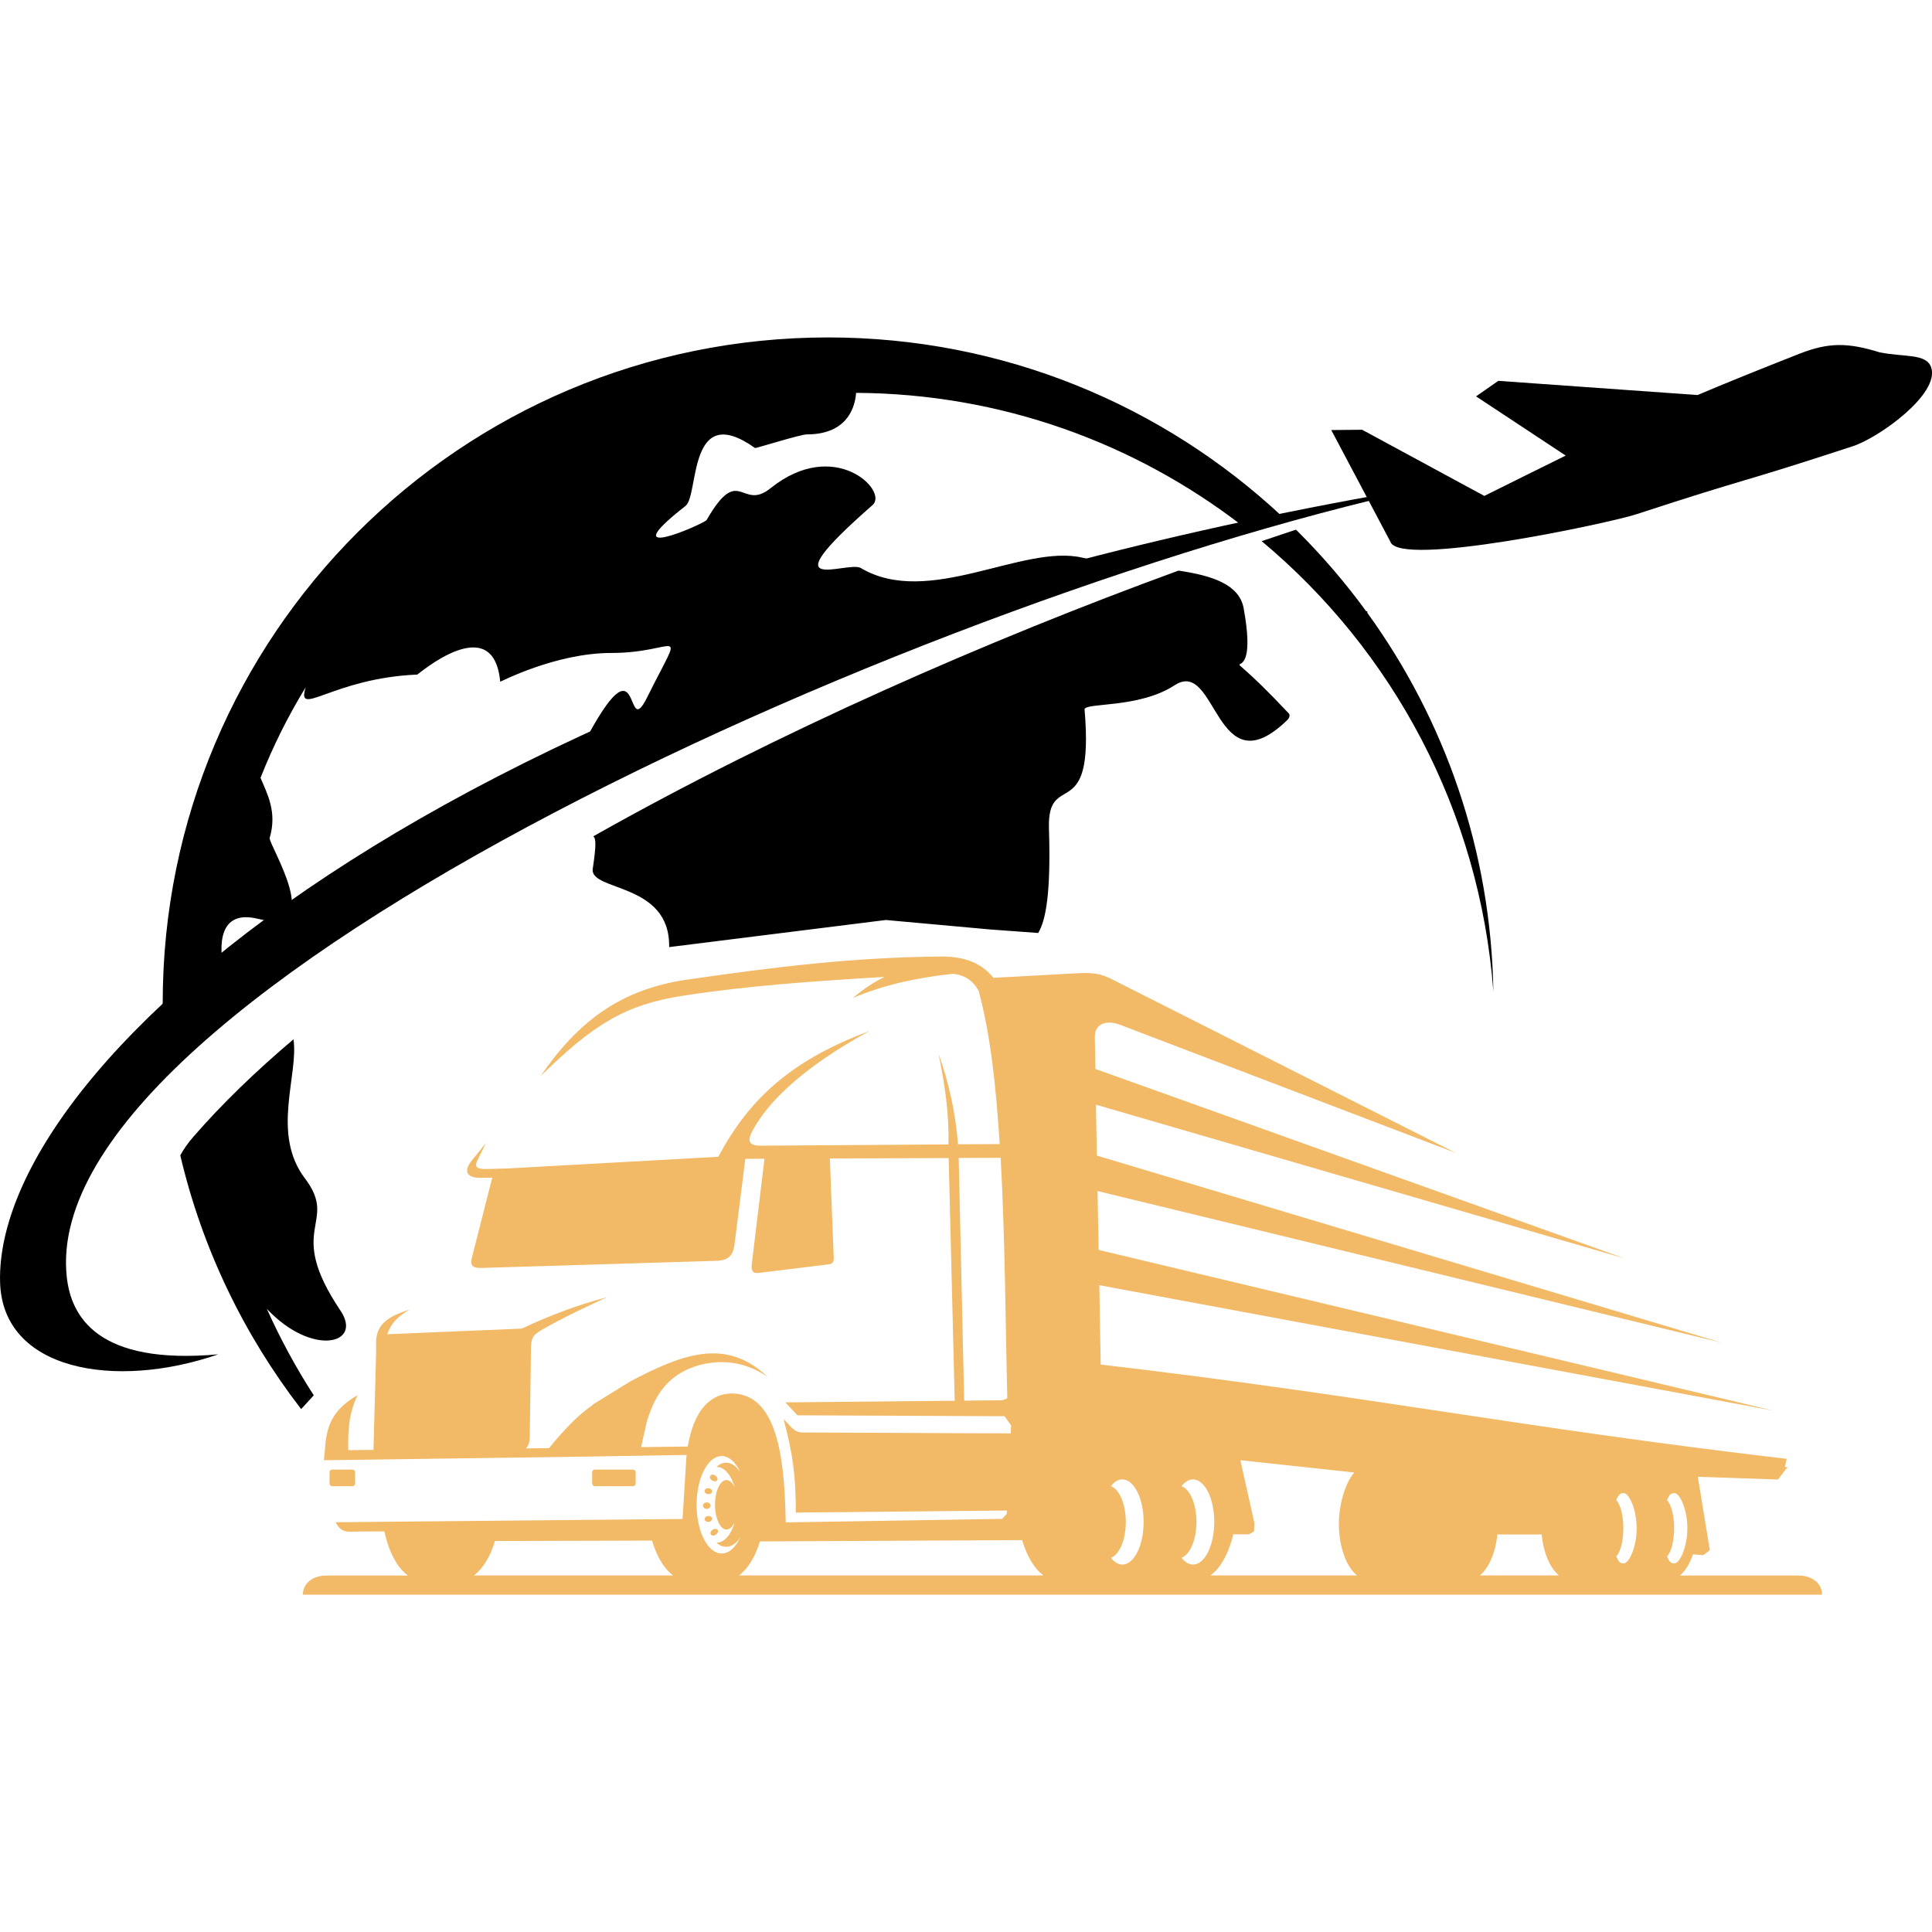
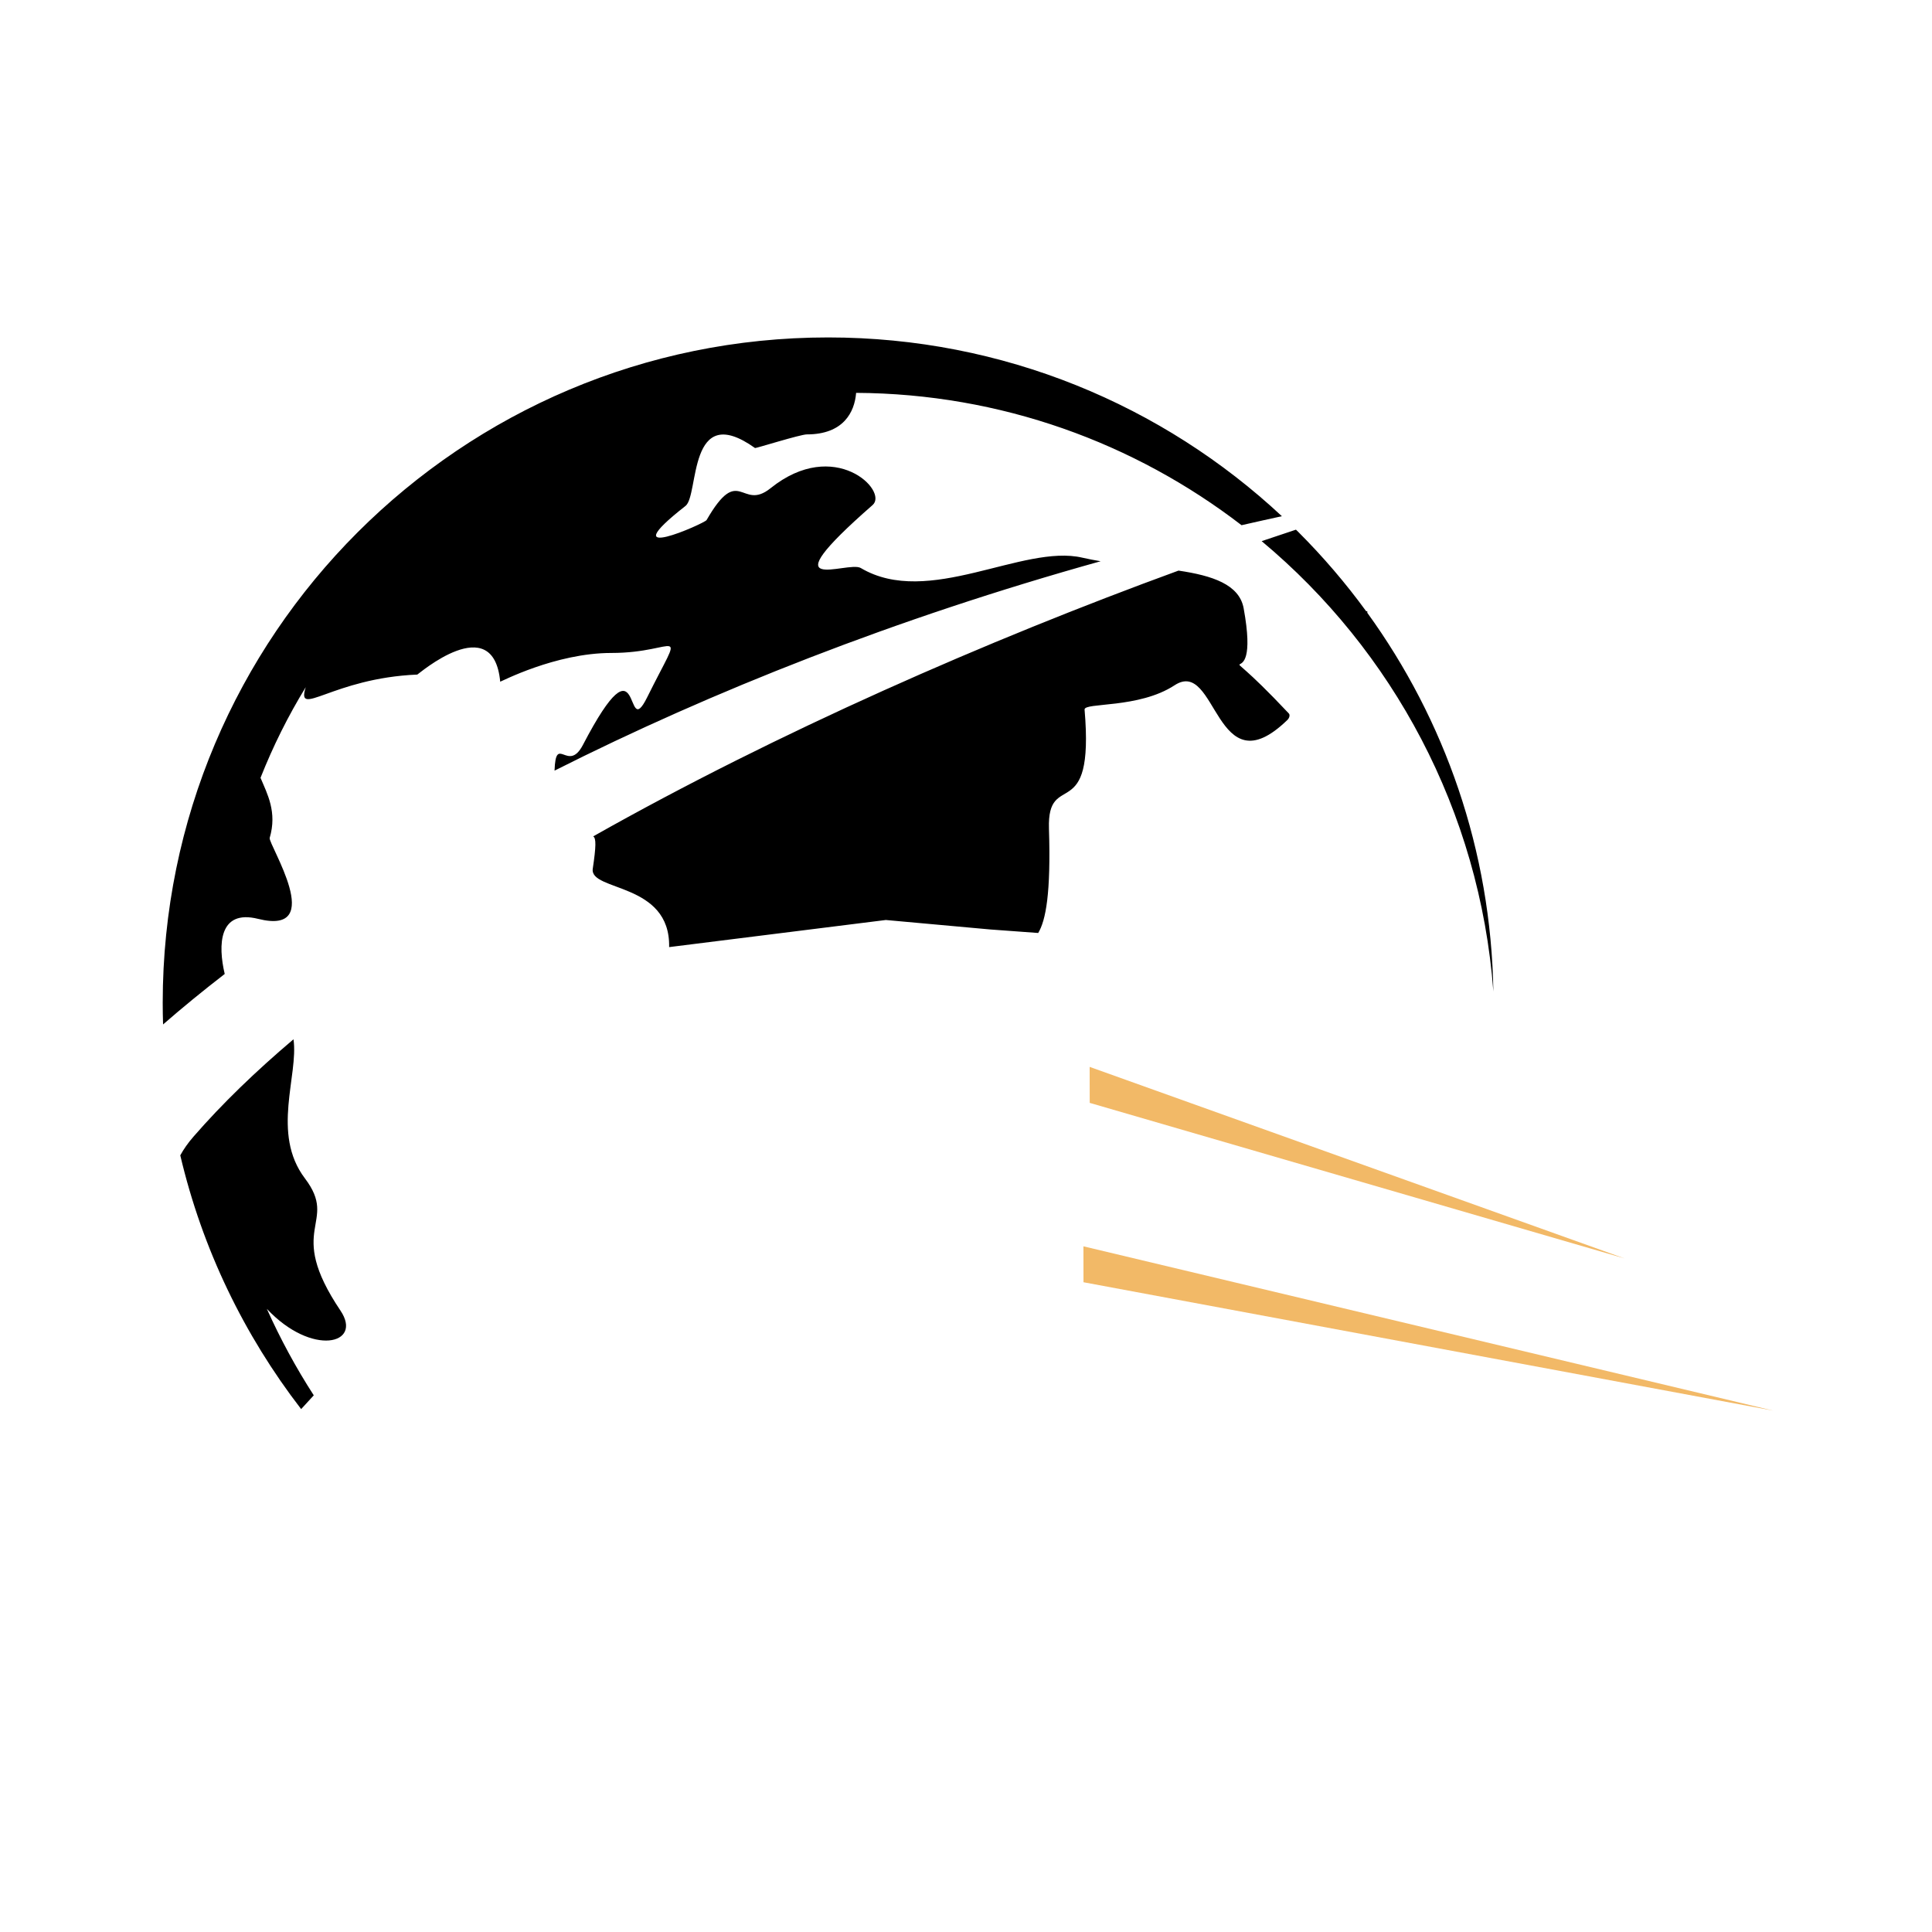
<svg xmlns="http://www.w3.org/2000/svg" version="1.1" id="Calque_1" x="0px" y="0px" width="32px" height="32px" viewBox="0 0 32 32" enable-background="new 0 0 32 32" xml:space="preserve">
  <g>
    <path d="M19.52,9.451c0.559,0.083,1.007,0.228,1.079,0.625c0.313,1.719-0.731,0.17,0.747,1.74c0.025,0.025,0.011,0.077-0.025,0.111   c-1.199,1.159-1.158-1.041-1.866-0.577c-0.595,0.39-1.501,0.281-1.491,0.403c0.167,1.952-0.622,0.97-0.59,1.974   c0.034,1.072-0.053,1.518-0.178,1.726l-0.793-0.058l-1.731-0.157l-3.589,0.449c0.022-1.08-1.321-0.918-1.265-1.298   c0.055-0.37,0.058-0.507,0.007-0.536C12.875,12.131,16.354,10.607,19.52,9.451 M21.465,8.773c0.015,0.014,0.029,0.028,0.044,0.043   c0.406,0.406,0.78,0.843,1.119,1.308h0.019v0.026c1.281,1.769,2.05,3.933,2.088,6.274c-0.226-3-1.672-5.654-3.838-7.461   C21.088,8.899,21.277,8.836,21.465,8.773z M4.861,17.214c0.087,0.594-0.373,1.561,0.189,2.303c0.574,0.758-0.345,0.802,0.59,2.192   c0.375,0.558-0.472,0.766-1.22-0.03c0.224,0.499,0.483,0.977,0.777,1.432l-0.209,0.228c-0.944-1.224-1.637-2.649-2.002-4.203   c0.057-0.104,0.129-0.207,0.22-0.311C3.678,18.282,4.235,17.744,4.861,17.214z M4.315,12.883c0.112,0.267,0.278,0.567,0.152,0.995   c-0.029,0.1,0.961,1.63-0.193,1.341c-0.651-0.162-0.665,0.435-0.552,0.913c-0.364,0.281-0.704,0.56-1.021,0.836   c-0.004-0.12-0.006-0.238-0.006-0.359c0-3.043,1.233-5.798,3.228-7.792c1.995-1.994,4.75-3.228,7.793-3.228   c2.904,0,5.547,1.124,7.516,2.961c-0.224,0.049-0.446,0.098-0.668,0.149c-1.774-1.364-3.985-2.179-6.384-2.192   c-0.025,0.319-0.21,0.688-0.816,0.688c-0.107,0-0.848,0.233-0.858,0.226c-1.12-0.798-0.924,0.779-1.151,0.958   c-1.263,0.989,0.315,0.291,0.348,0.235c0.547-0.948,0.572-0.137,1.059-0.527c1.062-0.854,1.957,0.046,1.691,0.278   c-1.781,1.558-0.413,0.915-0.196,1.043c1.122,0.665,2.682-0.403,3.671-0.171c0.098,0.022,0.198,0.042,0.302,0.059   c-3.392,0.946-6.446,2.158-9.045,3.468c0.021-0.616,0.223,0.049,0.47-0.426c1.008-1.933,0.677-0.01,1.063-0.786   c0.634-1.278,0.539-0.737-0.591-0.737c-0.93,0-1.841,0.483-1.842,0.476c-0.113-1.203-1.36-0.119-1.373-0.118   c-1.407,0.059-2.014,0.733-1.848,0.209C4.773,11.856,4.523,12.358,4.315,12.883z" />
-     <path fill-rule="evenodd" clip-rule="evenodd" fill="#F2B967" d="M11.149,26.094H7.849c0.148-0.109,0.272-0.312,0.349-0.57   l2.602-0.007C10.876,25.777,10.999,25.984,11.149,26.094 M25.535,25.416c0.029,0.305,0.139,0.558,0.286,0.678h-1.311   c0.148-0.12,0.26-0.372,0.291-0.678H25.535z M17.283,26.094c-0.151-0.111-0.276-0.319-0.353-0.585l-4.344,0.022   c-0.077,0.255-0.199,0.455-0.347,0.563H17.283z M20.427,25.412c-0.072,0.311-0.208,0.558-0.377,0.682h2.426   c-0.176-0.143-0.3-0.472-0.3-0.855c0-0.335,0.113-0.687,0.255-0.85l-1.887-0.204c0.078,0.347,0.155,0.694,0.233,1.042   c-0.003,0.046-0.005,0.092-0.007,0.138c-0.027,0.017-0.055,0.032-0.083,0.048H20.427z M19.76,24.504   c0.193,0,0.352,0.315,0.352,0.704c0,0.39-0.158,0.706-0.352,0.706c-0.07,0-0.136-0.042-0.191-0.112   c0.141-0.051,0.248-0.297,0.248-0.594c0-0.296-0.107-0.542-0.248-0.592C19.624,24.545,19.689,24.504,19.76,24.504z M18.59,24.504   c0.194,0,0.352,0.315,0.352,0.704c0,0.39-0.157,0.706-0.352,0.706c-0.07,0-0.136-0.042-0.19-0.112   c0.14-0.051,0.247-0.297,0.247-0.594c0-0.296-0.107-0.542-0.247-0.592C18.454,24.545,18.52,24.504,18.59,24.504z M27.737,24.731   c0.082,0,0.211,0.261,0.211,0.582c0,0.32-0.129,0.581-0.211,0.581s-0.091-0.043-0.126-0.115c0.068-0.07,0.118-0.252,0.118-0.466   s-0.05-0.396-0.118-0.466C27.646,24.775,27.655,24.731,27.737,24.731z M26.896,24.731c0.083,0,0.212,0.261,0.212,0.582   c0,0.32-0.129,0.581-0.212,0.581c-0.081,0-0.091-0.043-0.126-0.115c0.068-0.07,0.118-0.252,0.118-0.466s-0.05-0.396-0.118-0.466   C26.806,24.775,26.815,24.731,26.896,24.731z M9.852,24.341h0.633c0.024,0,0.044,0.021,0.044,0.044v0.187   c0,0.024-0.02,0.044-0.044,0.044H9.852c-0.023,0-0.044-0.02-0.044-0.044v-0.187C9.808,24.361,9.828,24.341,9.852,24.341z    M5.501,24.341h0.338c0.023,0,0.043,0.021,0.043,0.044v0.187c0,0.024-0.02,0.044-0.043,0.044H5.501   c-0.023,0-0.043-0.02-0.043-0.044v-0.187C5.458,24.361,5.478,24.341,5.501,24.341z M15.97,23.199l0.626-0.006l0.051-0.017v-0.001   h0.003l0.019-0.006l0.015-0.015c-0.029-1.111-0.034-2.606-0.11-3.977l-0.695,0.002L15.97,23.199z M12.027,24.227   c0.09,0,0.173,0.062,0.237,0.161c-0.076-0.166-0.188-0.271-0.311-0.271c-0.229,0-0.415,0.361-0.415,0.807s0.187,0.807,0.415,0.807   c0.123,0,0.234-0.104,0.311-0.271c-0.064,0.101-0.147,0.16-0.237,0.16c-0.058,0-0.113-0.025-0.162-0.069c0.003,0,0.005,0,0.007,0   c0.129,0,0.241-0.138,0.297-0.34c-0.034,0.076-0.083,0.123-0.136,0.123c-0.105,0-0.19-0.185-0.19-0.41   c0-0.227,0.085-0.41,0.19-0.41c0.053,0,0.102,0.047,0.136,0.122c-0.056-0.201-0.168-0.339-0.297-0.339c-0.002,0-0.004,0-0.007,0   C11.914,24.252,11.97,24.227,12.027,24.227z M11.706,24.885c0.035,0,0.063,0.023,0.063,0.053s-0.028,0.054-0.063,0.054   c-0.034,0-0.063-0.024-0.063-0.054S11.672,24.885,11.706,24.885z M11.737,24.65c0.034,0.003,0.06,0.027,0.058,0.054   c-0.003,0.027-0.033,0.047-0.067,0.044c-0.034-0.004-0.061-0.027-0.058-0.055C11.672,24.667,11.702,24.647,11.737,24.65z    M11.737,25.207c0.034-0.003,0.06-0.027,0.058-0.054c-0.003-0.026-0.033-0.046-0.067-0.043s-0.061,0.027-0.058,0.054   C11.672,25.19,11.702,25.211,11.737,25.207z M11.826,24.429c0.034,0.012,0.061,0.043,0.058,0.072   c-0.003,0.028-0.032,0.043-0.067,0.031c-0.034-0.011-0.061-0.043-0.058-0.072C11.762,24.432,11.792,24.417,11.826,24.429z    M11.835,25.43c0.034-0.012,0.06-0.044,0.058-0.073c-0.003-0.027-0.033-0.042-0.067-0.03c-0.035,0.011-0.061,0.043-0.058,0.071   C11.771,25.427,11.8,25.44,11.835,25.43z M8.397,19.354l3.501-0.194c0.539-1.016,1.274-1.624,2.508-2.085   c-0.712,0.385-1.563,0.961-1.935,1.64c-0.093,0.169-0.085,0.262,0.127,0.261c1.044-0.005,2.073-0.015,3.111-0.021   c0.014-0.502-0.061-1.004-0.165-1.505c0.174,0.489,0.285,0.99,0.323,1.503c0.229-0.001,0.46-0.003,0.691-0.003   c-0.06-0.951-0.15-1.807-0.349-2.539c-0.087-0.162-0.219-0.26-0.426-0.282c-0.611,0.067-1.122,0.178-1.653,0.398   c0.189-0.159,0.331-0.251,0.519-0.346c-1.13,0.066-2.294,0.148-3.335,0.311c-0.97,0.15-1.491,0.482-2.359,1.33   c0.621-0.904,1.322-1.437,2.43-1.597c1.446-0.209,2.733-0.368,4.191-0.382c0.442-0.004,0.7,0.133,0.879,0.353l1.275-0.07   c0.263-0.014,0.439-0.031,0.67,0.085l5.71,2.884l-5.557-2.121c-0.206-0.079-0.424-0.038-0.419,0.21   c0.028,1.844,0.067,3.572,0.097,5.417c4.442,0.521,6.92,1.041,11.362,1.562l-0.03,0.133l0.044,0.003   c-0.053,0.069-0.105,0.138-0.158,0.206c-0.442-0.015-0.886-0.029-1.328-0.045c0.066,0.405,0.133,0.811,0.199,1.215   c-0.036,0.028-0.073,0.056-0.109,0.083l-0.17-0.013c-0.052,0.154-0.128,0.277-0.218,0.351h1.977c0.189,0,0.379,0.113,0.379,0.317   c-10.252,0-14.911,0-25.163,0c0-0.204,0.19-0.317,0.379-0.317h1.362c-0.179-0.131-0.32-0.397-0.39-0.732   c-0.186,0.002-0.405,0.001-0.581,0.005c-0.105,0.001-0.179-0.052-0.225-0.156c1.915-0.019,3.829-0.035,5.744-0.054   c0.021-0.338,0.042-0.676,0.063-1.014c0.001-0.016,0.003-0.031,0.005-0.047l-1.928,0.032l-4.081,0.056l0.017-0.159   c0.022-0.436,0.143-0.685,0.541-0.919c-0.147,0.312-0.158,0.573-0.154,0.911l0.418-0.004l0.043-1.599v-0.209   c0.018-0.328,0.286-0.423,0.556-0.519c-0.205,0.128-0.297,0.214-0.372,0.411l2.229-0.093c0.454-0.214,0.926-0.394,1.411-0.52   c-0.365,0.171-0.736,0.34-1.085,0.545c-0.119,0.07-0.164,0.107-0.173,0.264l-0.02,1.474c0.003,0.092-0.014,0.169-0.063,0.221   l0.381-0.004c0.24-0.29,0.465-0.54,0.734-0.721h-0.01c0.208-0.129,0.416-0.258,0.625-0.386c0.82-0.428,1.573-0.751,2.277-0.067   c-0.534-0.387-1.169-0.268-1.509-0.031c-0.257,0.178-0.39,0.428-0.493,0.751l-0.099,0.437l0.774-0.01   c0.13-0.762,0.505-0.885,0.749-0.878c0.786,0.021,0.854,1.248,0.873,2.135c1.195-0.02,2.391-0.04,3.585-0.059   c0.025-0.027,0.051-0.055,0.076-0.082l0.002-0.056l-3.496,0.034c0-0.605-0.045-0.953-0.202-1.548   c0.106,0.101,0.166,0.22,0.308,0.221l3.454,0.016l0.006-0.133c-0.034-0.048-0.068-0.096-0.103-0.144v-0.008l-3.436-0.015   l-0.2-0.214l2.805-0.027l-0.1-4.02l-1.968,0.007l0.064,1.631c0.004,0.079-0.012,0.113-0.086,0.123   c-0.387,0.048-0.774,0.094-1.162,0.142c-0.112,0.014-0.119-0.064-0.108-0.156l0.209-1.735l-0.317,0.001l-0.18,1.424   c-0.022,0.173-0.103,0.252-0.27,0.264c-1.271,0.038-2.646,0.082-3.919,0.119c-0.12,0.004-0.197-0.023-0.162-0.161l0.339-1.334   c-0.071,0-0.134,0.003-0.213,0.002c-0.233-0.005-0.252-0.131-0.126-0.286c0.078-0.097,0.156-0.192,0.235-0.289   c-0.043,0.086-0.085,0.172-0.128,0.258c-0.081,0.148-0.014,0.169,0.115,0.172c0.111-0.001,0.249-0.008,0.36-0.009L8.397,19.354z" />
-     <path d="M3.615,22.432c-1.996,0.18-2.44-0.622-2.51-1.29C0.612,16.406,15.527,9.765,23.939,8.007   C7.564,10.691-0.081,17.588,0.001,21.228C0.034,22.701,1.901,23.024,3.615,22.432" />
-     <path d="M23.028,8.972L23.028,8.972 M31.133,5.836c0.416,0.083,0.775,0.014,0.854,0.252l0,0c0.143,0.437-0.862,1.16-1.299,1.303   c-1.983,0.65-1.605,0.479-3.589,1.128c-0.437,0.143-3.928,0.89-4.07,0.453L22.05,7.123l0.511-0.005l2.024,1.096   c0.508-0.252,0.937-0.467,1.348-0.668l-1.485-0.981l0.369-0.257l3.3,0.235c0.479-0.203,1.029-0.425,1.698-0.688   C30.289,5.671,30.606,5.672,31.133,5.836z" />
    <polygon fill-rule="evenodd" clip-rule="evenodd" fill="#F2B967" points="18.048,17.671 26.909,20.844 18.049,18.267  " />
-     <polygon fill-rule="evenodd" clip-rule="evenodd" fill="#F2B967" points="17.986,19.086 28.508,22.237 17.987,19.681  " />
    <polygon fill-rule="evenodd" clip-rule="evenodd" fill="#F2B967" points="17.945,20.643 29.369,23.364 17.946,21.238  " />
  </g>
</svg>